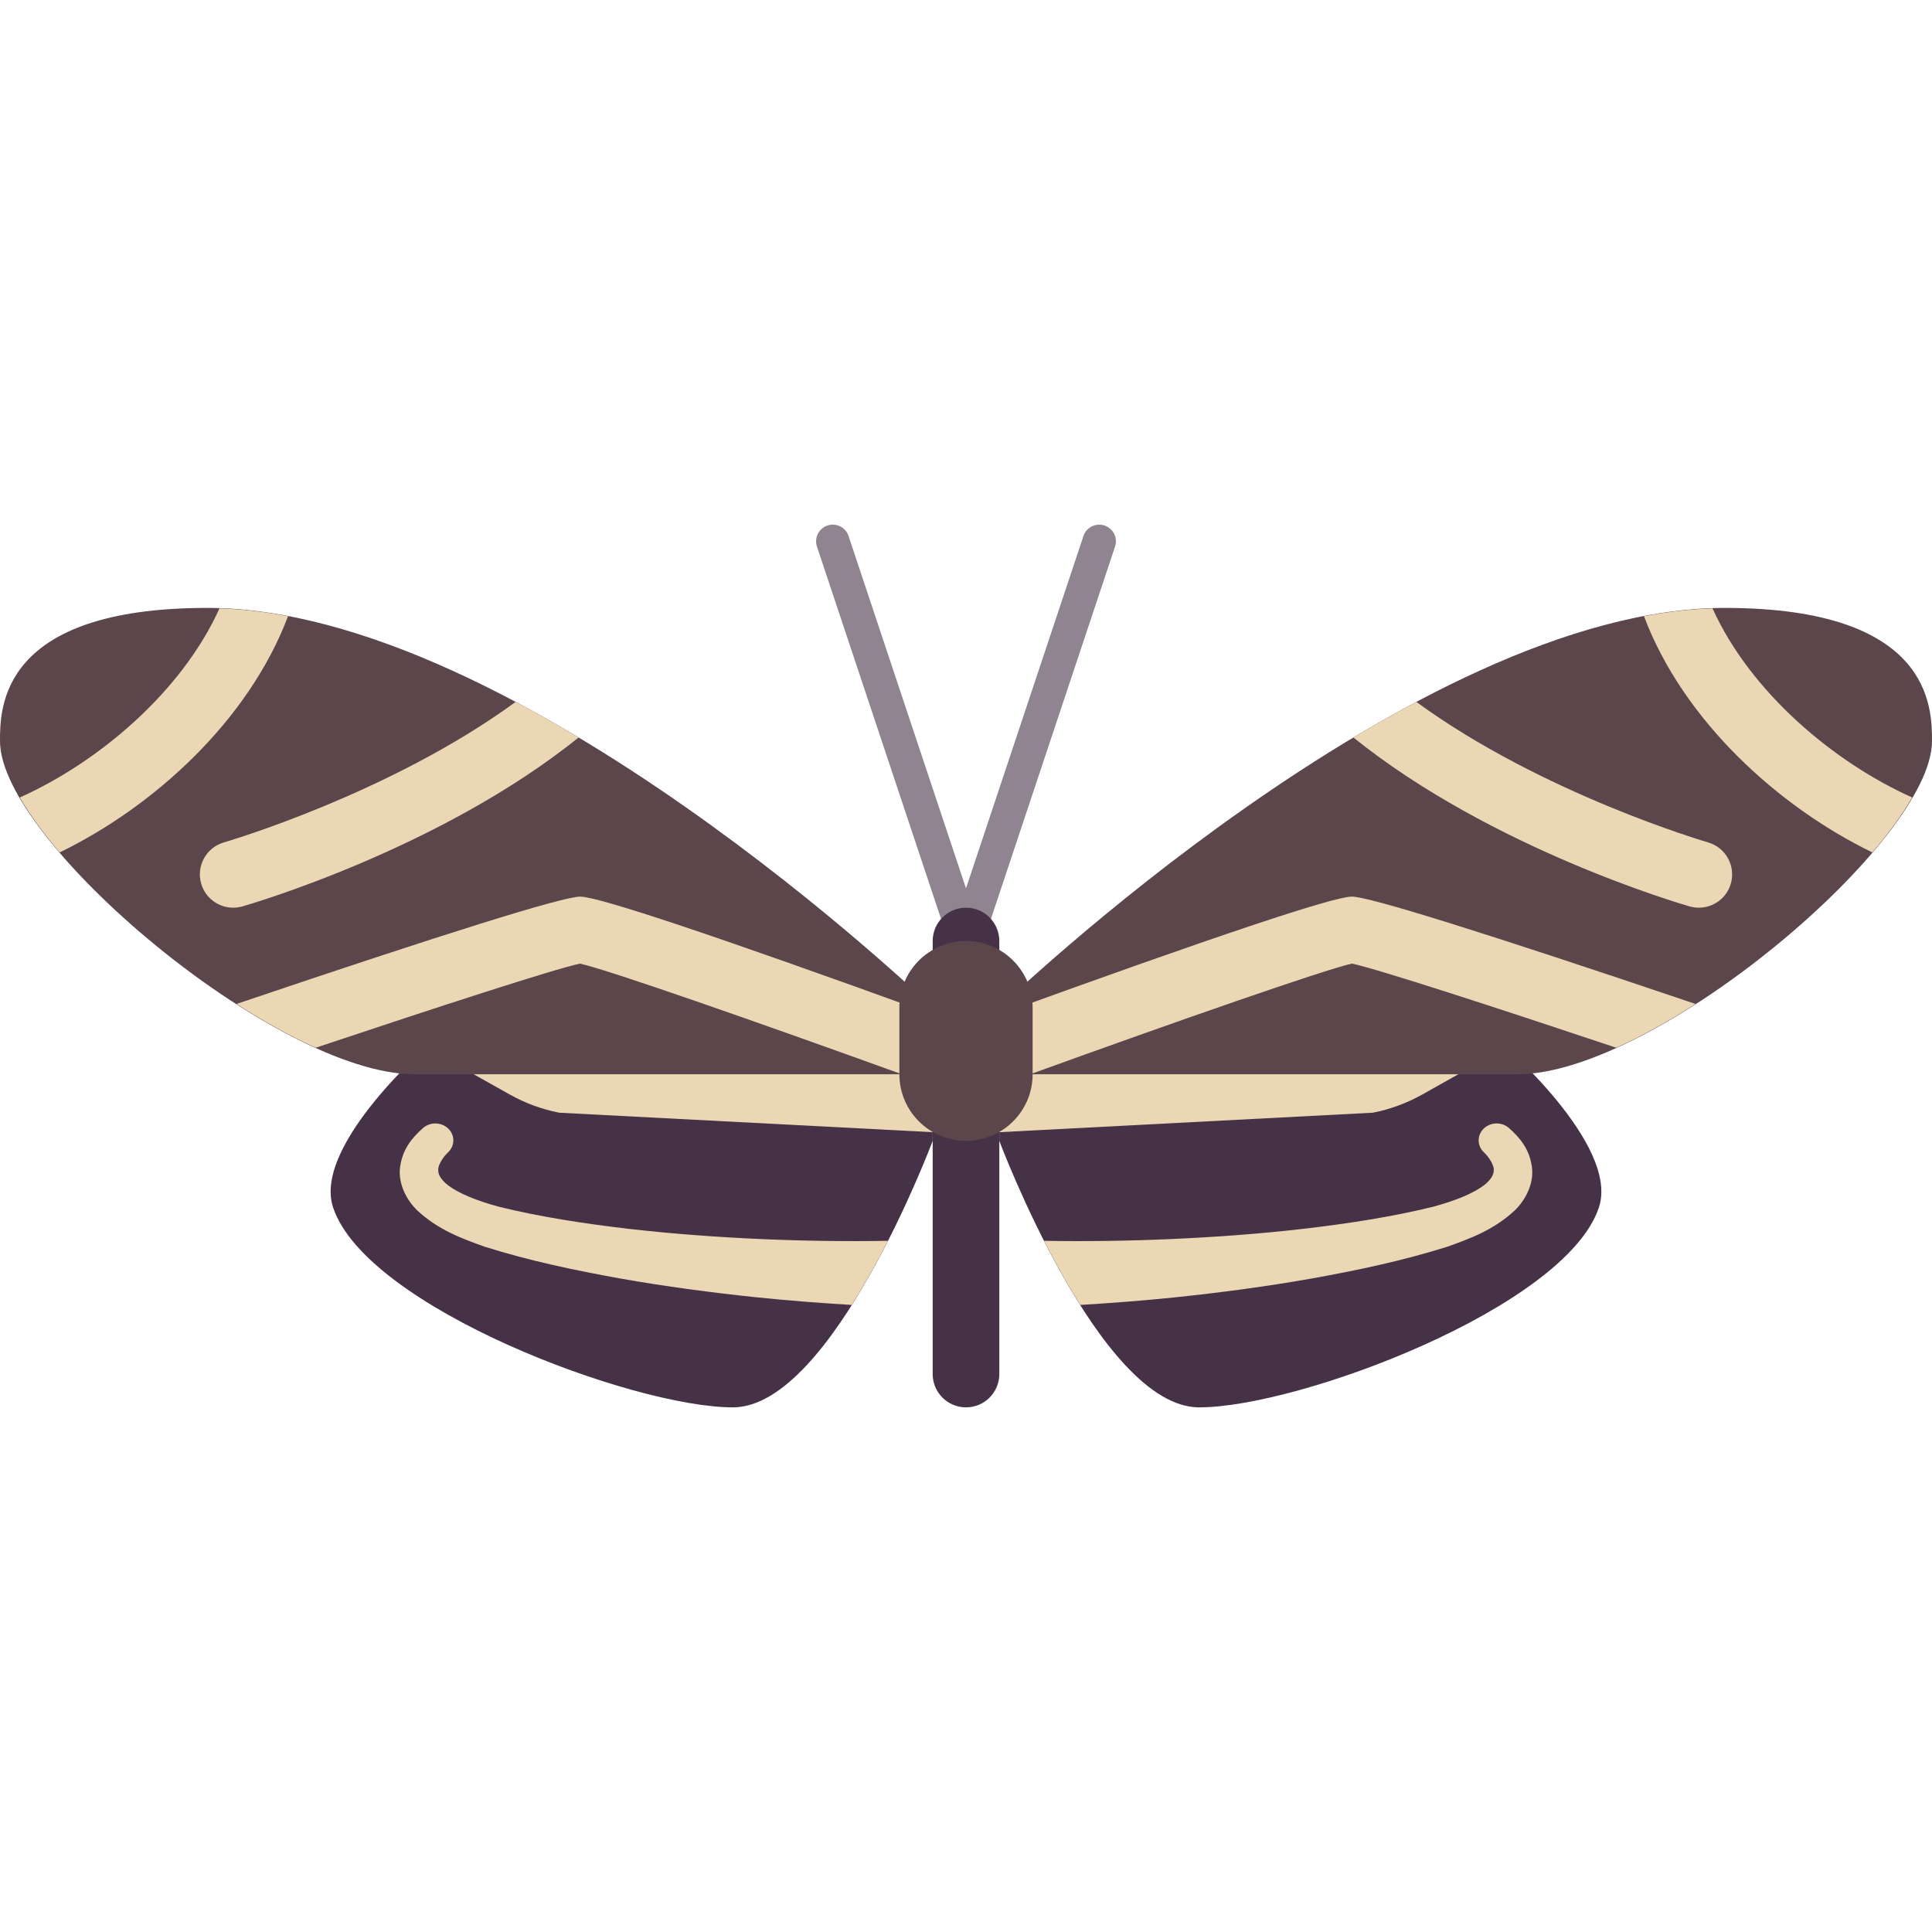
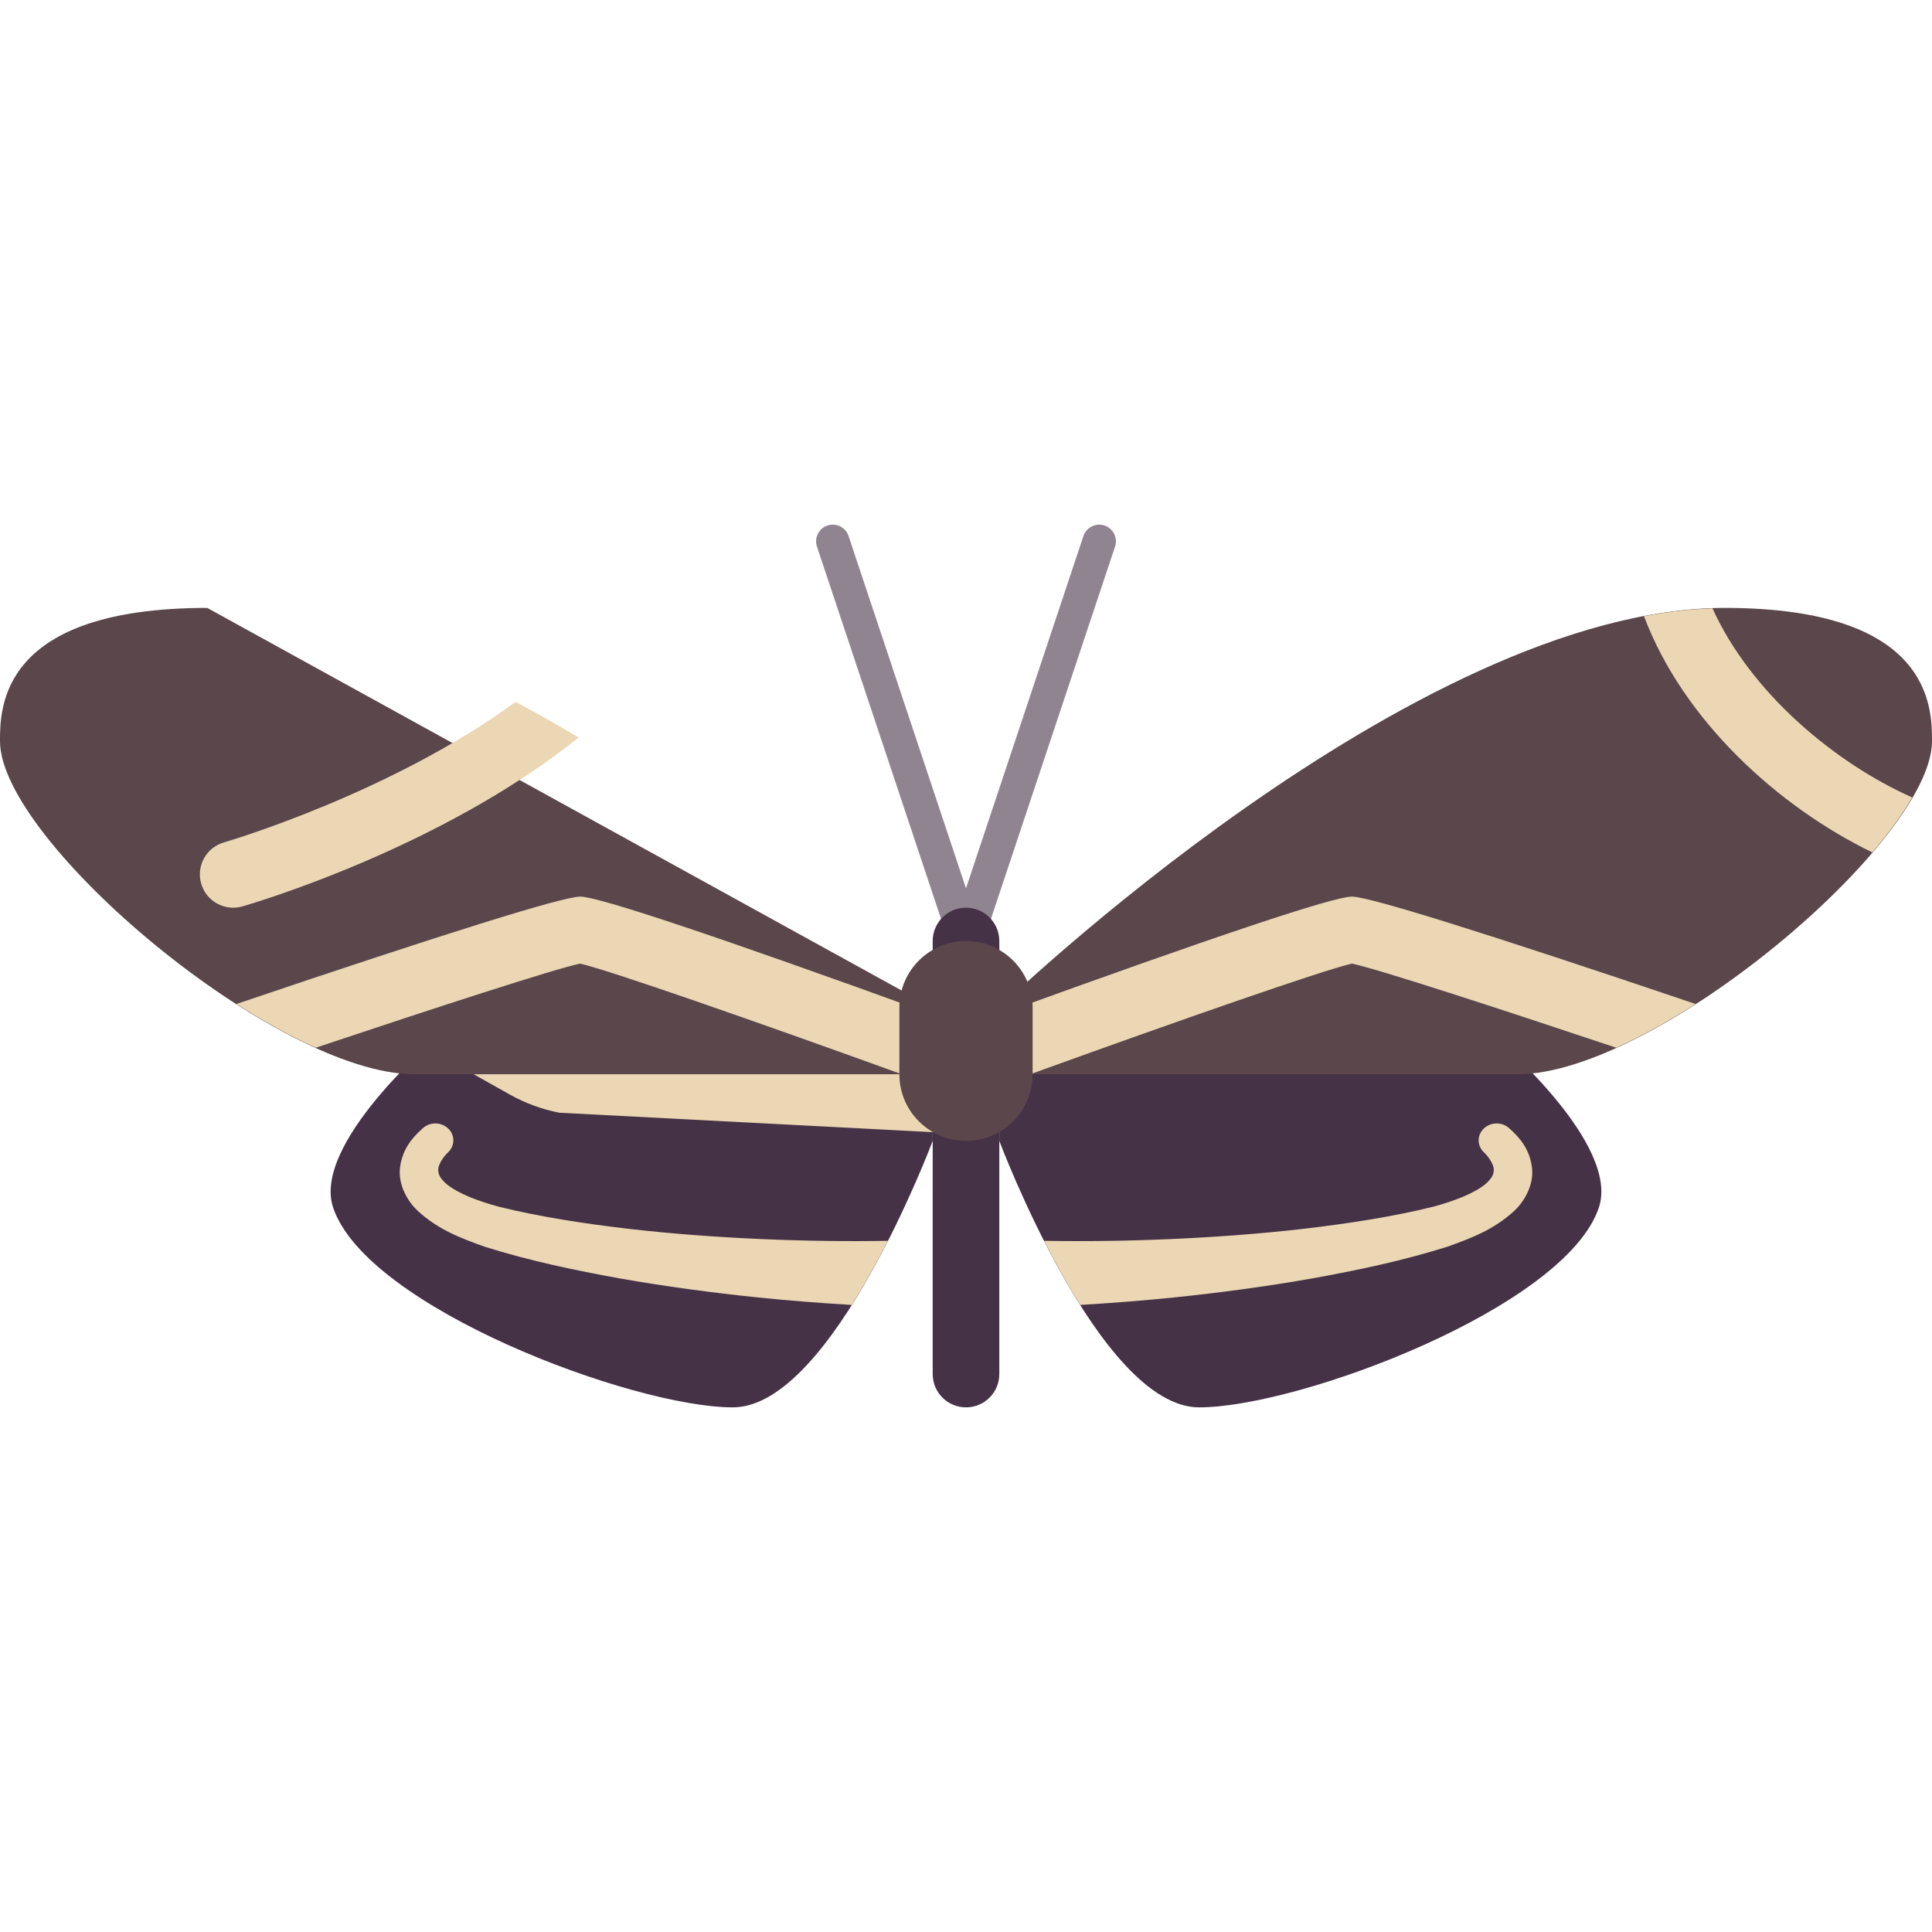
<svg xmlns="http://www.w3.org/2000/svg" version="1.1" id="Layer_1" x="0px" y="0px" viewBox="0 0 512 512" style="enable-background:new 0 0 512 512;" xml:space="preserve">
  <path style="fill:#463246;" d="M397.241,275.861c0,0,32.066,27.389,26.483,44.138c-8.828,26.483-79.448,52.966-105.931,52.966  s-52.966-70.621-52.966-70.621v-17.655L397.241,275.861z" />
-   <path style="fill:#EBD7B4;" d="M399.148,277.567L399.148,277.567l-22.206,12.476c-4.096,2.302-8.534,3.934-13.145,4.836  l-98.969,5.162v-15.352C264.828,284.688,397.987,276.508,399.148,277.567z" />
  <path style="fill:#5A464B;" d="M457.073,161.102c54.927,0,54.927,26.483,54.927,35.31c0,26.483-73.236,88.276-109.855,88.276  c-18.31,0-137.318,0-137.318,0v-17.655C264.828,267.033,374.681,161.102,457.073,161.102z" />
  <g>
    <path style="fill:#EBD7B4;" d="M506.754,211.34c-2.668,4.597-6.24,9.496-10.566,14.556c-24.828-12.043-50.056-34.847-60.519-62.598   c6.156-1.173,12.223-1.876,18.166-2.07C463.953,183.588,486.152,202.126,506.754,211.34z" />
-     <path style="fill:#EBD7B4;" d="M375.352,186.012c33.373,24.388,76.778,37.081,77.286,37.229c4.681,1.336,7.396,6.225,6.051,10.914   c-1.103,3.871-4.638,6.397-8.483,6.397c-0.802,0-1.612-0.113-2.422-0.337c-2.348-0.674-52.477-15.304-89.116-44.762   C364.139,192.176,369.708,189.01,375.352,186.012z" />
    <path style="fill:#EBD7B4;" d="M358.25,237.611c4.598,0,35.256,9.579,91.09,28.451c-7.09,4.556-14.184,8.51-21.013,11.595   c-31.917-10.668-63.187-20.843-70.042-22.296c-7.595,1.713-45.771,15.042-85.28,29.327c-5.143,0-8.178,0-8.178,0v-15.833   C321.924,248.138,353.38,237.611,358.25,237.611z" />
    <path style="fill:#EBD7B4;" d="M286.279,345.822c-3.537-5.597-6.759-11.422-9.591-16.994c10.95,0.191,22.231,0.03,33.339-0.451   c11.849-0.521,23.68-1.379,35.415-2.729c11.641-1.365,23.577-3.172,34.522-5.895c5.281-1.453,10.645-3.414,13.813-6.056   c1.483-1.352,2.088-2.414,2.08-3.584c0.15-1.135-1.113-3.242-2.253-4.382l-0.463-0.463c-1.703-1.711-1.72-4.394,0.011-6.126   c1.803-1.804,4.823-1.894,6.743-0.199c3.116,2.75,5.409,5.707,6.071,10.253c0.638,4.554-1.811,8.94-4.516,11.551   c-5.604,5.226-11.812,7.451-17.828,9.629c-12.109,3.799-23.882,6.253-35.997,8.441c-12.051,2.124-24.163,3.737-36.309,5.003   C302.976,344.679,294.664,345.311,286.279,345.822z" />
  </g>
  <path style="fill:#463246;" d="M114.759,275.861c0,0-32.066,27.389-26.483,44.138c8.828,26.483,79.448,52.966,105.931,52.966  s52.966-70.621,52.966-70.621v-17.655L114.759,275.861z" />
  <path style="fill:#EBD7B4;" d="M112.852,277.567L112.852,277.567l22.206,12.476c4.096,2.302,8.534,3.934,13.145,4.836l98.969,5.162  v-15.352C247.172,284.688,114.013,276.508,112.852,277.567z" />
-   <path style="fill:#5A464B;" d="M54.927,161.102C0,161.102,0,187.585,0,196.413c0,26.483,73.236,88.276,109.855,88.276  c18.31,0,137.318,0,137.318,0v-17.655C247.172,267.033,137.318,161.102,54.927,161.102z" />
+   <path style="fill:#5A464B;" d="M54.927,161.102C0,161.102,0,187.585,0,196.413c0,26.483,73.236,88.276,109.855,88.276  c18.31,0,137.318,0,137.318,0v-17.655z" />
  <g>
-     <path style="fill:#EBD7B4;" d="M5.246,211.34c2.668,4.597,6.24,9.496,10.566,14.556c24.828-12.043,50.056-34.847,60.519-62.598   c-6.156-1.173-12.223-1.876-18.166-2.07C48.047,183.588,25.848,202.126,5.246,211.34z" />
    <path style="fill:#EBD7B4;" d="M136.648,186.012c-33.373,24.388-76.778,37.081-77.286,37.229   c-4.681,1.336-7.396,6.225-6.051,10.914c1.103,3.871,4.638,6.397,8.483,6.397c0.802,0,1.612-0.113,2.422-0.337   c2.348-0.674,52.477-15.304,89.116-44.762C147.861,192.176,142.292,189.01,136.648,186.012z" />
    <path style="fill:#EBD7B4;" d="M153.75,237.611c-4.598,0-35.256,9.579-91.09,28.451c7.09,4.556,14.184,8.51,21.013,11.595   c31.917-10.668,63.187-20.843,70.042-22.296c7.595,1.713,45.771,15.042,85.28,29.327c5.143,0,8.178,0,8.178,0v-15.833   C190.076,248.138,158.62,237.611,153.75,237.611z" />
    <path style="fill:#EBD7B4;" d="M225.721,345.822c3.537-5.597,6.759-11.422,9.591-16.994c-10.95,0.191-22.231,0.03-33.338-0.451   c-11.849-0.521-23.68-1.379-35.415-2.729c-11.641-1.365-23.577-3.172-34.522-5.895c-5.281-1.453-10.645-3.414-13.813-6.056   c-1.483-1.352-2.088-2.414-2.08-3.584c-0.15-1.135,1.113-3.242,2.253-4.382l0.463-0.463c1.703-1.711,1.72-4.394-0.011-6.126   c-1.803-1.804-4.823-1.894-6.743-0.199c-3.116,2.75-5.409,5.707-6.071,10.253c-0.638,4.554,1.811,8.94,4.516,11.551   c5.604,5.226,11.812,7.451,17.828,9.629c12.109,3.799,23.882,6.253,35.997,8.441c12.051,2.124,24.163,3.737,36.309,5.003   C209.024,344.679,217.336,345.311,225.721,345.822z" />
  </g>
  <path style="fill:#908490;" d="M256,253.792c-1.897,0-3.586-1.216-4.19-3.017L216.5,144.844c-0.767-2.311,0.483-4.81,2.793-5.586  c2.327-0.759,4.81,0.483,5.587,2.793L256,235.422l31.121-93.37c0.776-2.311,3.276-3.543,5.587-2.793  c2.311,0.776,3.561,3.276,2.793,5.586l-35.31,105.931C259.586,252.577,257.897,253.792,256,253.792z" />
  <path style="fill:#463246;" d="M256,372.964c-4.879,0-8.828-3.948-8.828-8.828V249.378c0-4.879,3.948-8.828,8.828-8.828  c4.879,0,8.828,3.948,8.828,8.828v114.759C264.828,369.016,260.879,372.964,256,372.964z" />
  <path style="fill:#5A464B;" d="M256,302.344L256,302.344c-9.751,0-17.655-7.904-17.655-17.655v-17.655  c0-9.751,7.904-17.655,17.655-17.655l0,0c9.751,0,17.655,7.904,17.655,17.655v17.655C273.655,294.44,265.751,302.344,256,302.344z" />
  <g>
</g>
  <g>
</g>
  <g>
</g>
  <g>
</g>
  <g>
</g>
  <g>
</g>
  <g>
</g>
  <g>
</g>
  <g>
</g>
  <g>
</g>
  <g>
</g>
  <g>
</g>
  <g>
</g>
  <g>
</g>
  <g>
</g>
</svg>